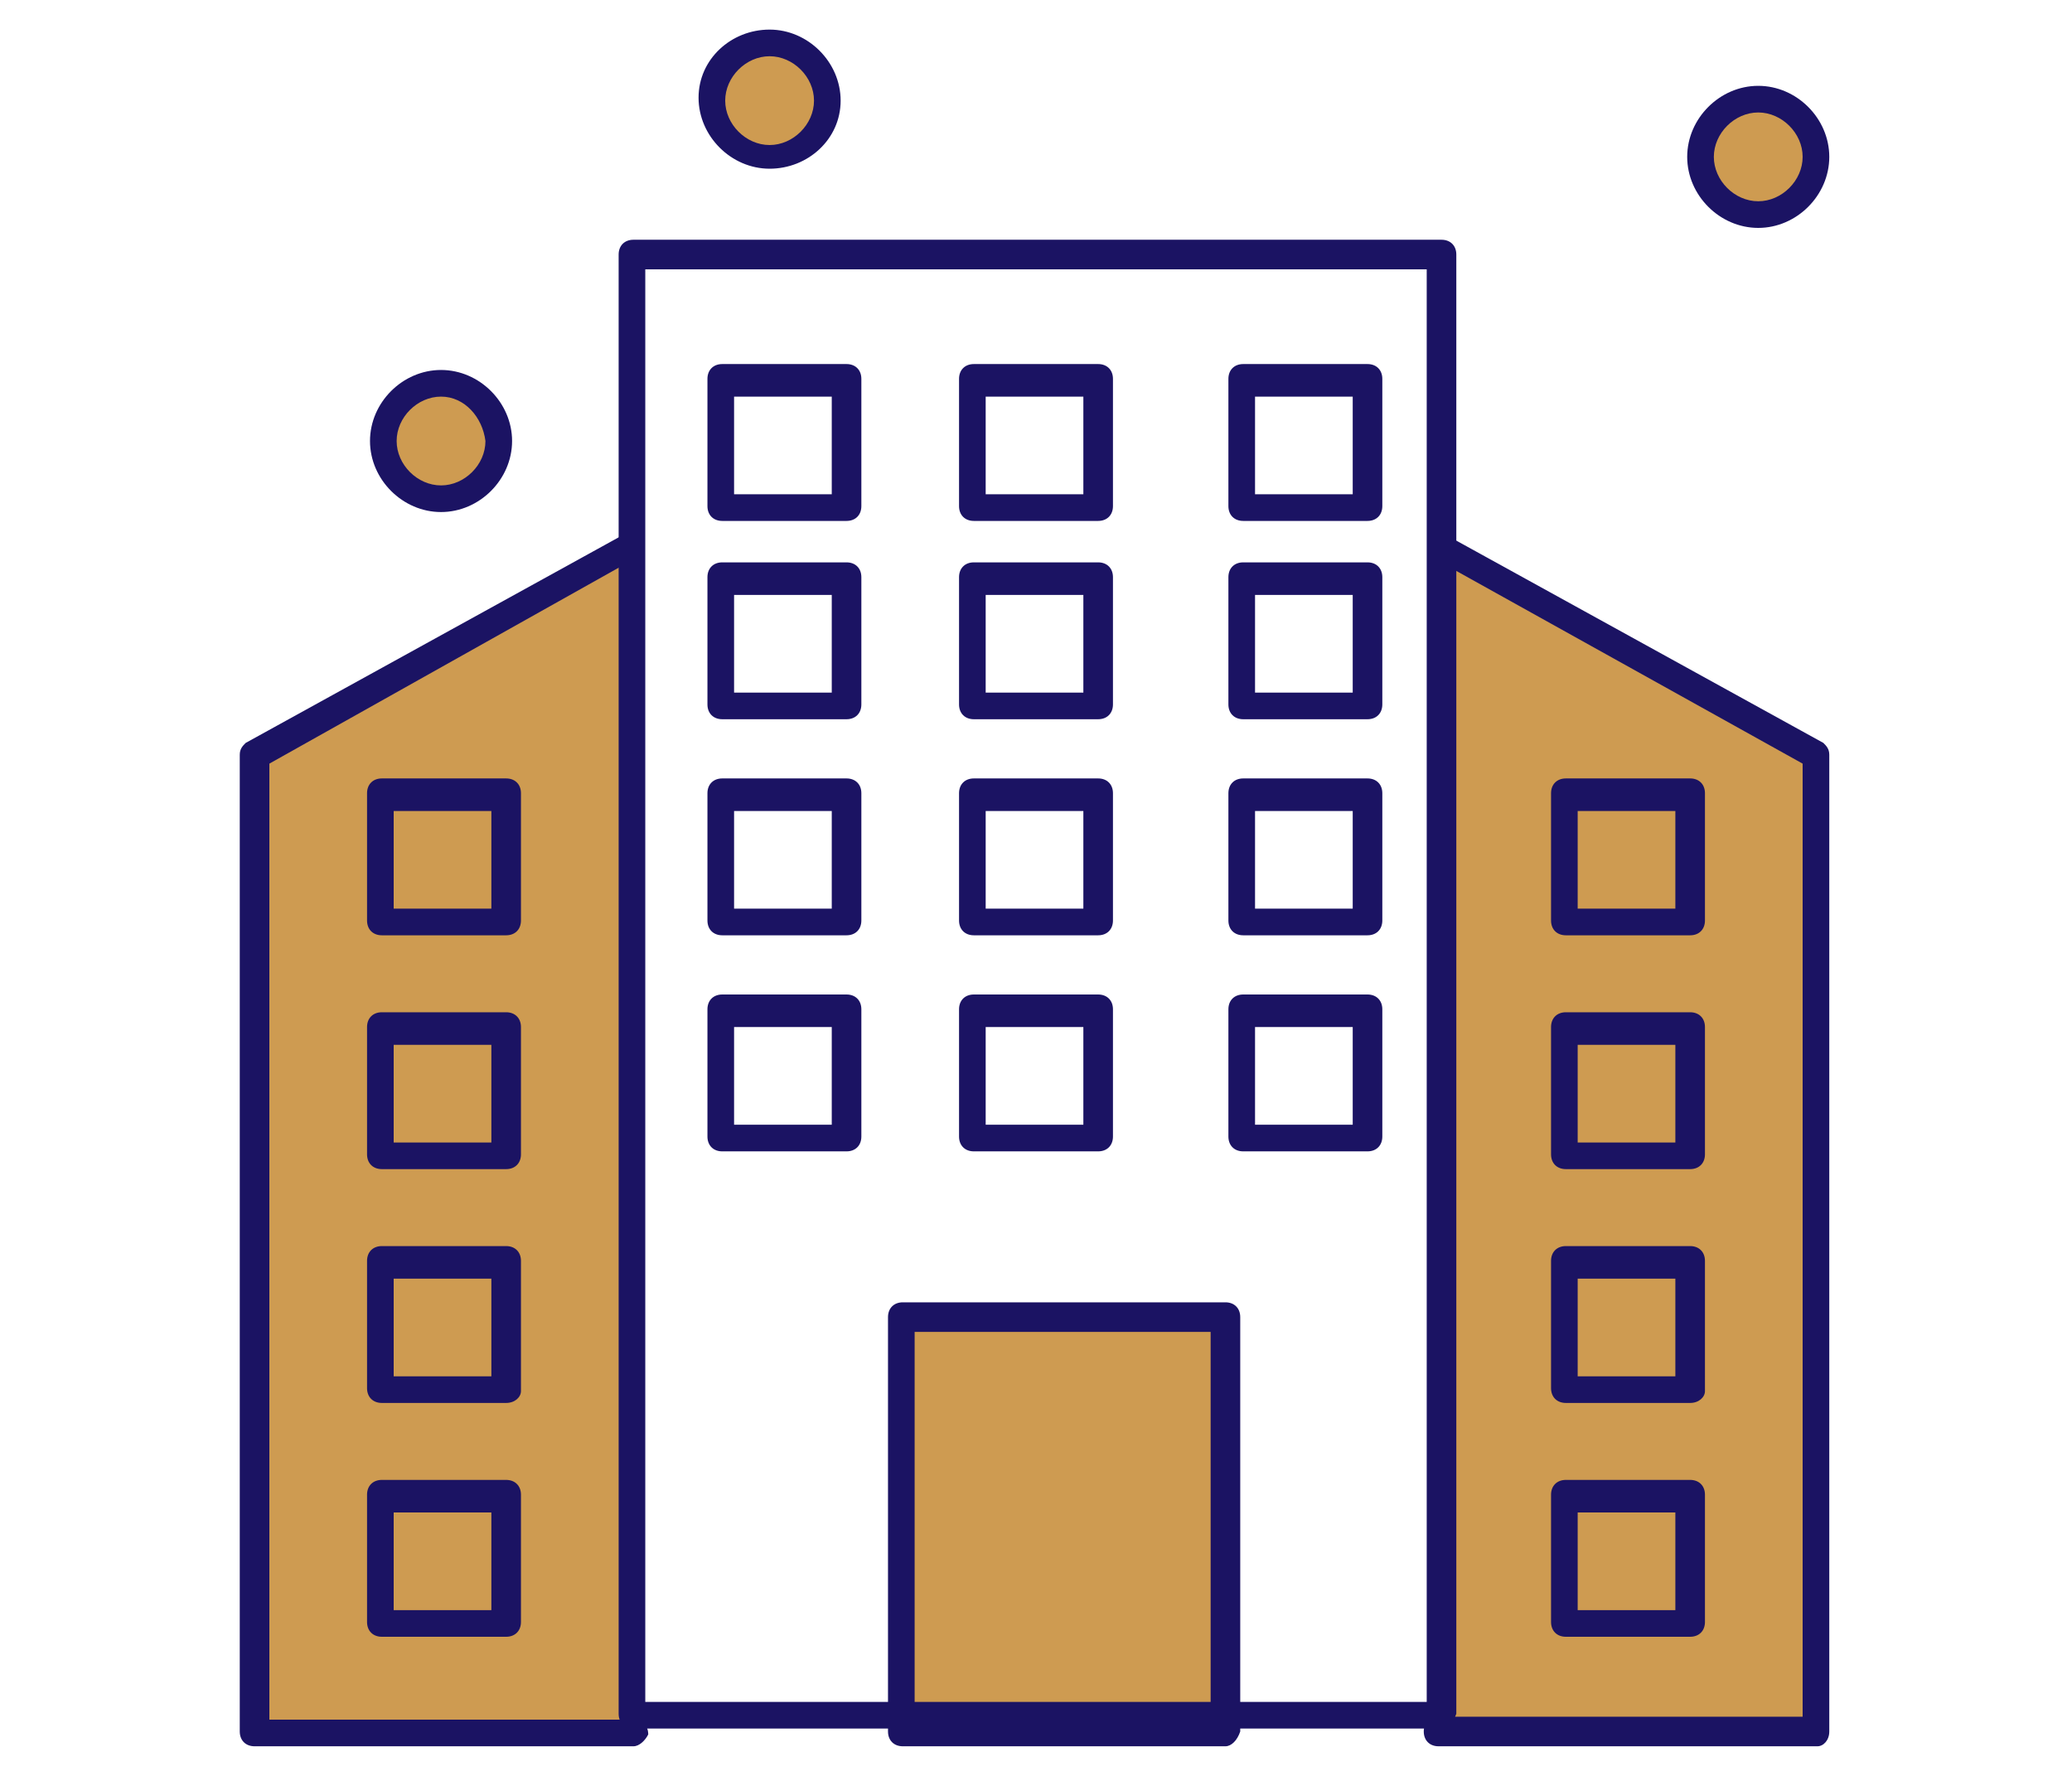
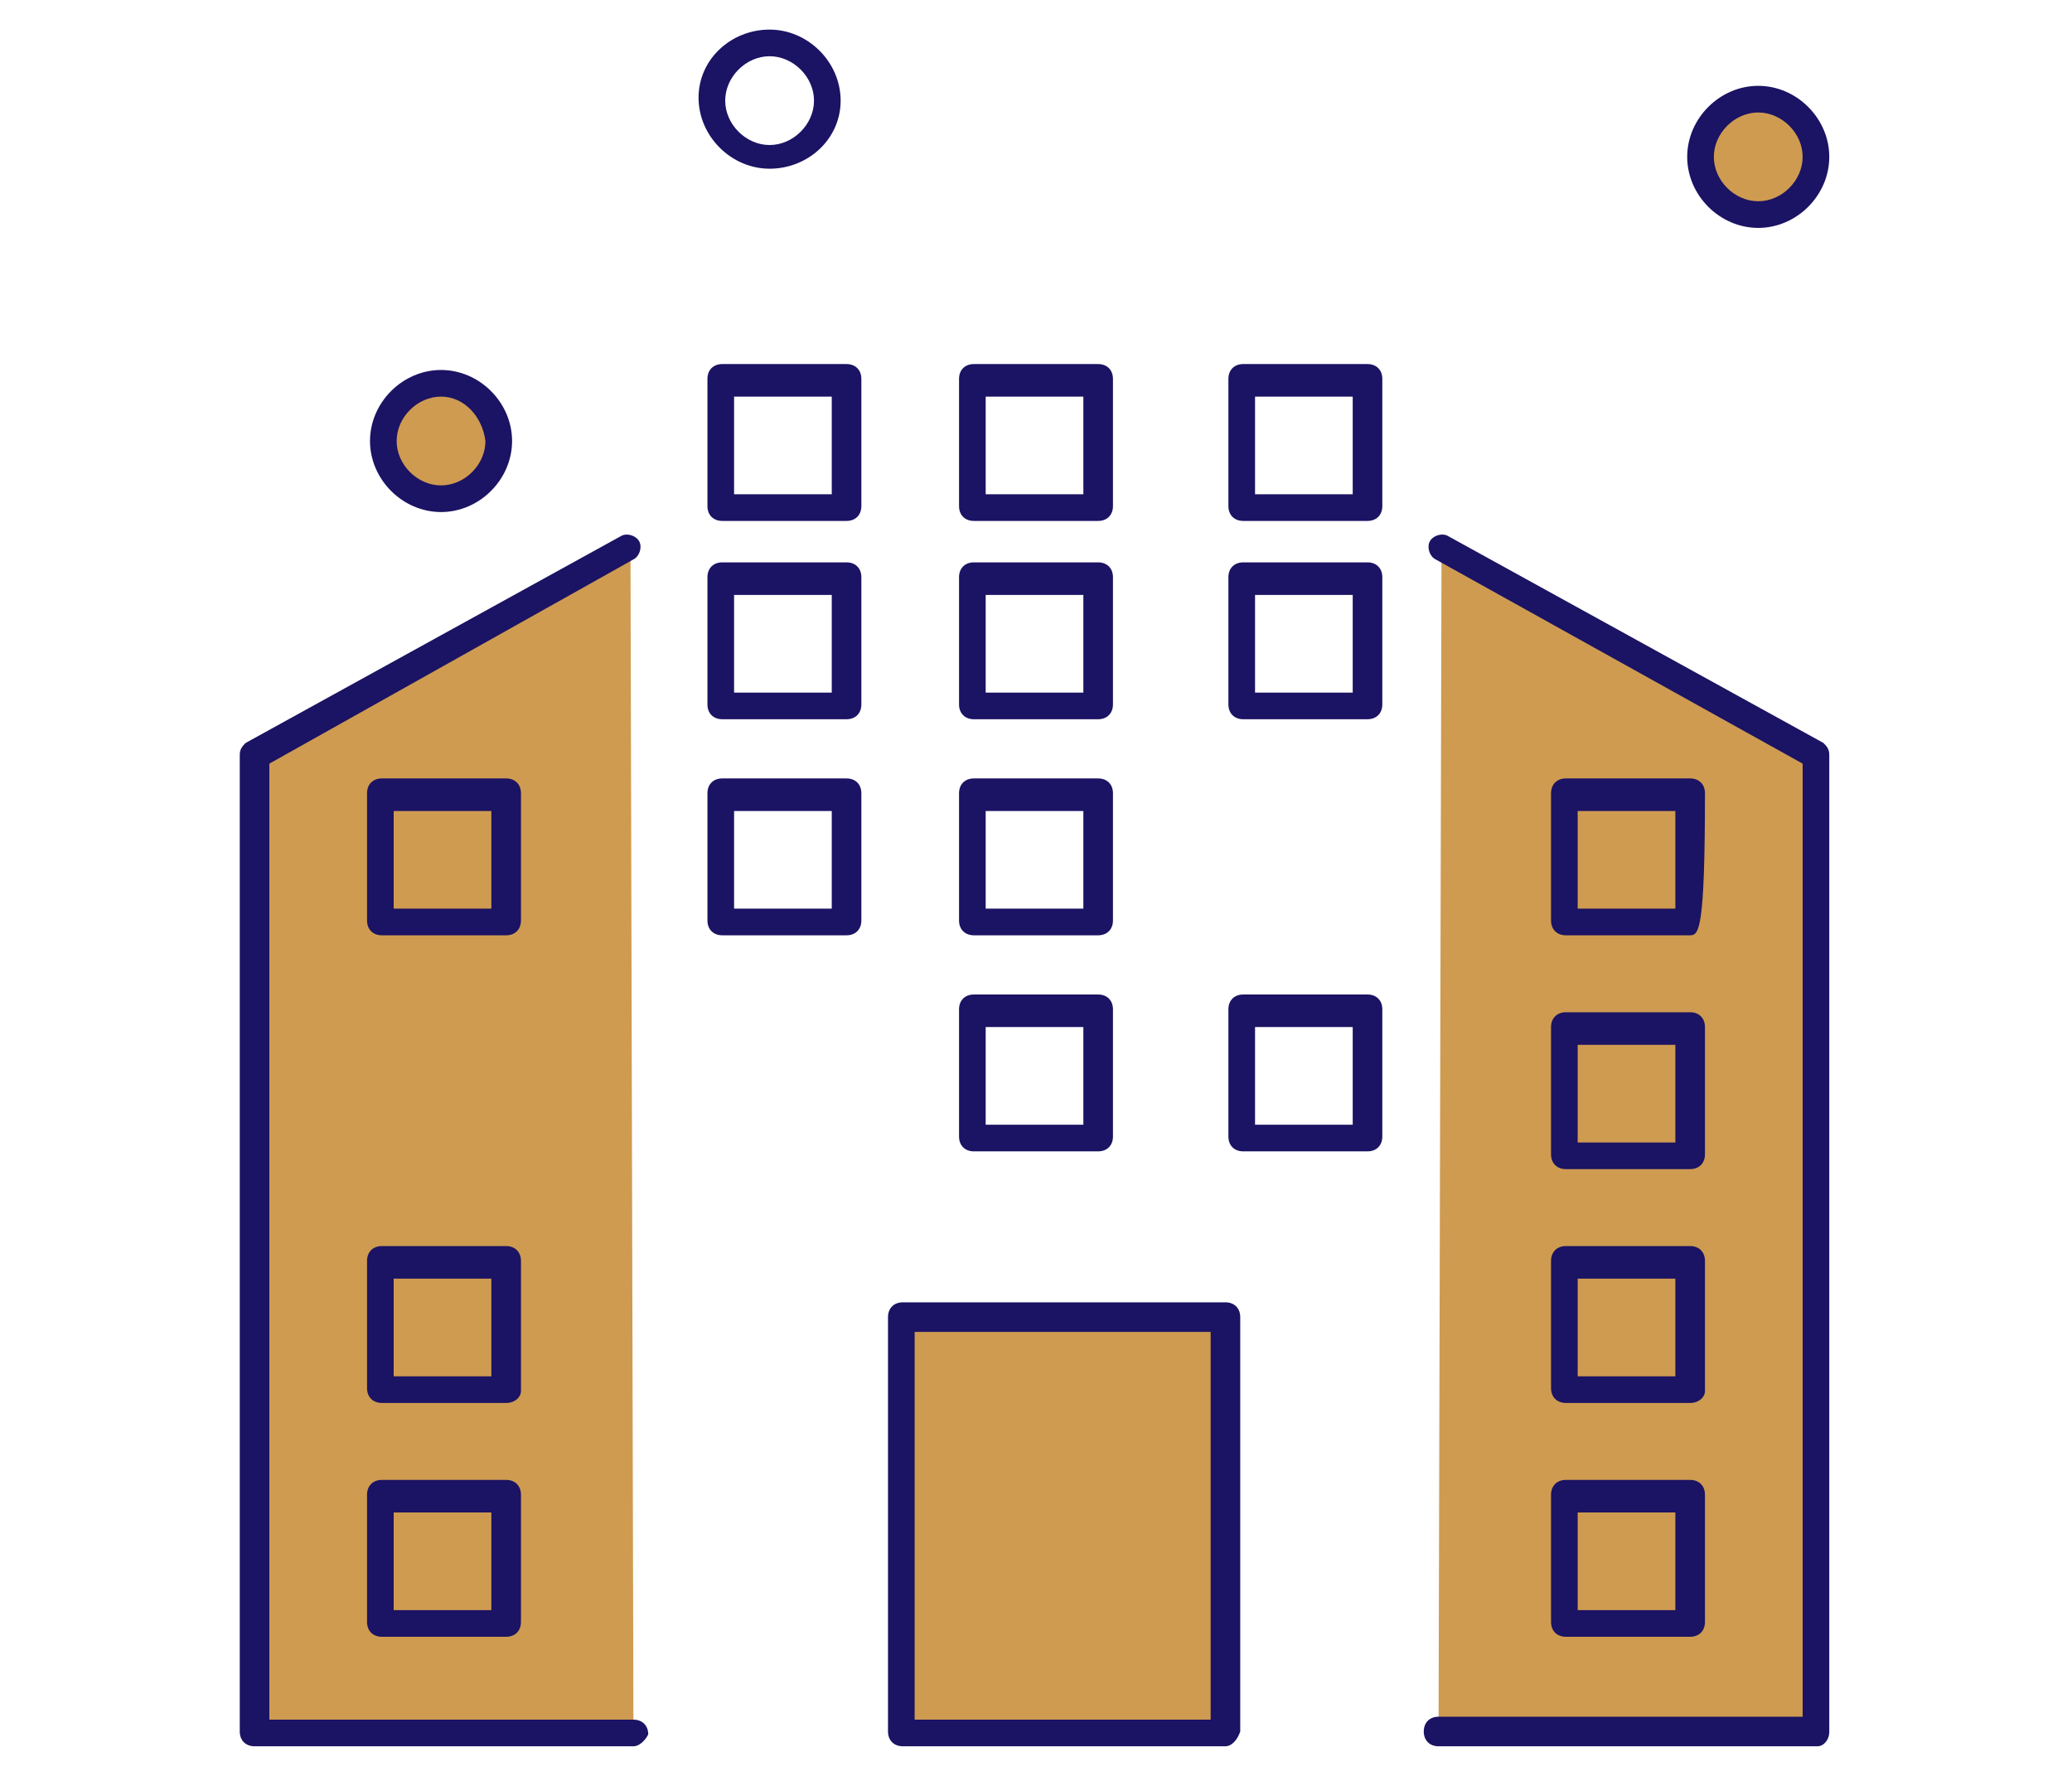
<svg xmlns="http://www.w3.org/2000/svg" version="1.1" id="Layer_1" x="0px" y="0px" width="70px" height="60px" viewBox="0 0 70 60" style="enable-background:new 0 0 70 60;" xml:space="preserve">
  <style type="text/css">
	.st0{fill:#CE9B51;}
	.st1{fill:#1B1363;}
</style>
  <g>
    <g>
      <ellipse class="st0" cx="59.4" cy="5.3" rx="1.9" ry="1.9" />
      <path class="st1" d="M59.4,7.7c-1.3,0-2.4-1.1-2.4-2.4s1.1-2.4,2.4-2.4s2.4,1.1,2.4,2.4S60.7,7.7,59.4,7.7z M59.4,3.8    c-0.8,0-1.5,0.7-1.5,1.5s0.7,1.5,1.5,1.5s1.5-0.7,1.5-1.5S60.2,3.8,59.4,3.8z" />
    </g>
    <g>
      <ellipse class="st0" cx="14.9" cy="14.9" rx="1.9" ry="1.9" />
      <path class="st1" d="M14.9,17.3c-1.3,0-2.4-1.1-2.4-2.4s1.1-2.4,2.4-2.4s2.4,1.1,2.4,2.4S16.2,17.3,14.9,17.3z M14.9,13.4    c-0.8,0-1.5,0.7-1.5,1.5c0,0.8,0.7,1.5,1.5,1.5s1.5-0.7,1.5-1.5C16.3,14.1,15.7,13.4,14.9,13.4z" />
    </g>
    <g>
-       <ellipse class="st0" cx="26" cy="3.4" rx="1.9" ry="1.9" />
      <path class="st1" d="M26,5.7c-1.3,0-2.4-1.1-2.4-2.4S24.7,1,26,1s2.4,1.1,2.4,2.4S27.3,5.7,26,5.7z M26,1.9    c-0.8,0-1.5,0.7-1.5,1.5s0.7,1.5,1.5,1.5s1.5-0.7,1.5-1.5S26.8,1.9,26,1.9z" />
    </g>
    <g>
      <g>
        <polyline class="st0" points="48.7,18.5 61.4,25.6 61.4,58.5 48.6,58.5    " />
        <path class="st1" d="M61.4,59H48.6c-0.3,0-0.5-0.2-0.5-0.5c0-0.3,0.2-0.5,0.5-0.5h12.3V25.8l-12.4-6.9c-0.2-0.1-0.3-0.4-0.2-0.6     c0.1-0.2,0.4-0.3,0.6-0.2l12.7,7c0.1,0.1,0.2,0.2,0.2,0.4v33C61.8,58.8,61.6,59,61.4,59z" />
      </g>
      <g>
        <polyline class="st0" points="21.3,18.5 8.6,25.6 8.6,58.5 21.4,58.5    " />
        <path class="st1" d="M21.4,59H8.6c-0.3,0-0.5-0.2-0.5-0.5v-33c0-0.2,0.1-0.3,0.2-0.4l12.7-7c0.2-0.1,0.5,0,0.6,0.2     c0.1,0.2,0,0.5-0.2,0.6L9.1,25.8v32.3h12.3c0.3,0,0.5,0.2,0.5,0.5C21.8,58.8,21.6,59,21.4,59z" />
      </g>
      <g>
        <rect x="30.5" y="44.5" class="st0" width="10.9" height="14" />
        <path class="st1" d="M41.4,59H30.5c-0.3,0-0.5-0.2-0.5-0.5v-14c0-0.3,0.2-0.5,0.5-0.5h10.9c0.3,0,0.5,0.2,0.5,0.5v14     C41.8,58.8,41.6,59,41.4,59z M30.9,58.1h10V45h-10V58.1z" />
      </g>
      <g>
-         <path class="st1" d="M48.6,58.4H21.4c-0.3,0-0.5-0.2-0.5-0.5V8.6c0-0.3,0.2-0.5,0.5-0.5h27.3c0.3,0,0.5,0.2,0.5,0.5v49.3     C49.1,58.2,48.9,58.4,48.6,58.4z M21.8,57.5h26.4V9.1H21.8V57.5z" />
-       </g>
+         </g>
      <g>
        <g>
          <path class="st1" d="M28.6,17.6h-4.2c-0.3,0-0.5-0.2-0.5-0.5v-4.3c0-0.3,0.2-0.5,0.5-0.5h4.2c0.3,0,0.5,0.2,0.5,0.5v4.3      C29.1,17.4,28.9,17.6,28.6,17.6z M24.8,16.7h3.3v-3.3h-3.3V16.7z" />
        </g>
        <g>
          <path class="st1" d="M37.1,17.6h-4.2c-0.3,0-0.5-0.2-0.5-0.5v-4.3c0-0.3,0.2-0.5,0.5-0.5h4.2c0.3,0,0.5,0.2,0.5,0.5v4.3      C37.6,17.4,37.4,17.6,37.1,17.6z M33.3,16.7h3.3v-3.3h-3.3V16.7z" />
        </g>
        <g>
          <path class="st1" d="M46.2,17.6H42c-0.3,0-0.5-0.2-0.5-0.5v-4.3c0-0.3,0.2-0.5,0.5-0.5h4.2c0.3,0,0.5,0.2,0.5,0.5v4.3      C46.7,17.4,46.5,17.6,46.2,17.6z M42.4,16.7h3.3v-3.3h-3.3V16.7z" />
        </g>
      </g>
      <g>
        <g>
          <path class="st1" d="M28.6,24.3h-4.2c-0.3,0-0.5-0.2-0.5-0.5v-4.3c0-0.3,0.2-0.5,0.5-0.5h4.2c0.3,0,0.5,0.2,0.5,0.5v4.3      C29.1,24.1,28.9,24.3,28.6,24.3z M24.8,23.4h3.3v-3.3h-3.3V23.4z" />
        </g>
        <g>
          <path class="st1" d="M37.1,24.3h-4.2c-0.3,0-0.5-0.2-0.5-0.5v-4.3c0-0.3,0.2-0.5,0.5-0.5h4.2c0.3,0,0.5,0.2,0.5,0.5v4.3      C37.6,24.1,37.4,24.3,37.1,24.3z M33.3,23.4h3.3v-3.3h-3.3V23.4z" />
        </g>
        <g>
          <path class="st1" d="M46.2,24.3H42c-0.3,0-0.5-0.2-0.5-0.5v-4.3c0-0.3,0.2-0.5,0.5-0.5h4.2c0.3,0,0.5,0.2,0.5,0.5v4.3      C46.7,24.1,46.5,24.3,46.2,24.3z M42.4,23.4h3.3v-3.3h-3.3V23.4z" />
        </g>
      </g>
      <g>
        <g>
          <path class="st1" d="M28.6,31.6h-4.2c-0.3,0-0.5-0.2-0.5-0.5v-4.3c0-0.3,0.2-0.5,0.5-0.5h4.2c0.3,0,0.5,0.2,0.5,0.5v4.3      C29.1,31.4,28.9,31.6,28.6,31.6z M24.8,30.7h3.3v-3.3h-3.3V30.7z" />
        </g>
        <g>
          <path class="st1" d="M37.1,31.6h-4.2c-0.3,0-0.5-0.2-0.5-0.5v-4.3c0-0.3,0.2-0.5,0.5-0.5h4.2c0.3,0,0.5,0.2,0.5,0.5v4.3      C37.6,31.4,37.4,31.6,37.1,31.6z M33.3,30.7h3.3v-3.3h-3.3V30.7z" />
        </g>
        <g>
-           <path class="st1" d="M46.2,31.6H42c-0.3,0-0.5-0.2-0.5-0.5v-4.3c0-0.3,0.2-0.5,0.5-0.5h4.2c0.3,0,0.5,0.2,0.5,0.5v4.3      C46.7,31.4,46.5,31.6,46.2,31.6z M42.4,30.7h3.3v-3.3h-3.3V30.7z" />
-         </g>
+           </g>
      </g>
      <g>
        <g>
-           <path class="st1" d="M28.6,38.9h-4.2c-0.3,0-0.5-0.2-0.5-0.5v-4.3c0-0.3,0.2-0.5,0.5-0.5h4.2c0.3,0,0.5,0.2,0.5,0.5v4.3      C29.1,38.7,28.9,38.9,28.6,38.9z M24.8,38h3.3v-3.3h-3.3V38z" />
-         </g>
+           </g>
        <g>
          <path class="st1" d="M37.1,38.9h-4.2c-0.3,0-0.5-0.2-0.5-0.5v-4.3c0-0.3,0.2-0.5,0.5-0.5h4.2c0.3,0,0.5,0.2,0.5,0.5v4.3      C37.6,38.7,37.4,38.9,37.1,38.9z M33.3,38h3.3v-3.3h-3.3V38z" />
        </g>
        <g>
          <path class="st1" d="M46.2,38.9H42c-0.3,0-0.5-0.2-0.5-0.5v-4.3c0-0.3,0.2-0.5,0.5-0.5h4.2c0.3,0,0.5,0.2,0.5,0.5v4.3      C46.7,38.7,46.5,38.9,46.2,38.9z M42.4,38h3.3v-3.3h-3.3V38z" />
        </g>
      </g>
      <g>
        <g>
-           <path class="st1" d="M57.1,31.6h-4.2c-0.3,0-0.5-0.2-0.5-0.5v-4.3c0-0.3,0.2-0.5,0.5-0.5h4.2c0.3,0,0.5,0.2,0.5,0.5v4.3      C57.6,31.4,57.4,31.6,57.1,31.6z M53.3,30.7h3.3v-3.3h-3.3V30.7z" />
+           <path class="st1" d="M57.1,31.6h-4.2c-0.3,0-0.5-0.2-0.5-0.5v-4.3c0-0.3,0.2-0.5,0.5-0.5h4.2c0.3,0,0.5,0.2,0.5,0.5C57.6,31.4,57.4,31.6,57.1,31.6z M53.3,30.7h3.3v-3.3h-3.3V30.7z" />
        </g>
      </g>
      <g>
        <g>
          <path class="st1" d="M57.1,39.5h-4.2c-0.3,0-0.5-0.2-0.5-0.5v-4.3c0-0.3,0.2-0.5,0.5-0.5h4.2c0.3,0,0.5,0.2,0.5,0.5v4.3      C57.6,39.3,57.4,39.5,57.1,39.5z M53.3,38.6h3.3v-3.3h-3.3V38.6z" />
        </g>
      </g>
      <g>
        <g>
          <path class="st1" d="M57.1,47.4h-4.2c-0.3,0-0.5-0.2-0.5-0.5v-4.3c0-0.3,0.2-0.5,0.5-0.5h4.2c0.3,0,0.5,0.2,0.5,0.5V47      C57.6,47.2,57.4,47.4,57.1,47.4z M53.3,46.5h3.3v-3.3h-3.3V46.5z" />
        </g>
      </g>
      <g>
        <g>
          <path class="st1" d="M57.1,55.3h-4.2c-0.3,0-0.5-0.2-0.5-0.5v-4.3c0-0.3,0.2-0.5,0.5-0.5h4.2c0.3,0,0.5,0.2,0.5,0.5v4.3      C57.6,55.1,57.4,55.3,57.1,55.3z M53.3,54.4h3.3v-3.3h-3.3V54.4z" />
        </g>
      </g>
      <g>
        <g>
          <path class="st1" d="M17.1,31.6h-4.2c-0.3,0-0.5-0.2-0.5-0.5v-4.3c0-0.3,0.2-0.5,0.5-0.5h4.2c0.3,0,0.5,0.2,0.5,0.5v4.3      C17.6,31.4,17.4,31.6,17.1,31.6z M13.3,30.7h3.3v-3.3h-3.3V30.7z" />
        </g>
      </g>
      <g>
        <g>
-           <path class="st1" d="M17.1,39.5h-4.2c-0.3,0-0.5-0.2-0.5-0.5v-4.3c0-0.3,0.2-0.5,0.5-0.5h4.2c0.3,0,0.5,0.2,0.5,0.5v4.3      C17.6,39.3,17.4,39.5,17.1,39.5z M13.3,38.6h3.3v-3.3h-3.3V38.6z" />
-         </g>
+           </g>
      </g>
      <g>
        <g>
          <path class="st1" d="M17.1,47.4h-4.2c-0.3,0-0.5-0.2-0.5-0.5v-4.3c0-0.3,0.2-0.5,0.5-0.5h4.2c0.3,0,0.5,0.2,0.5,0.5V47      C17.6,47.2,17.4,47.4,17.1,47.4z M13.3,46.5h3.3v-3.3h-3.3V46.5z" />
        </g>
      </g>
      <g>
        <g>
          <path class="st1" d="M17.1,55.3h-4.2c-0.3,0-0.5-0.2-0.5-0.5v-4.3c0-0.3,0.2-0.5,0.5-0.5h4.2c0.3,0,0.5,0.2,0.5,0.5v4.3      C17.6,55.1,17.4,55.3,17.1,55.3z M13.3,54.4h3.3v-3.3h-3.3V54.4z" />
        </g>
      </g>
    </g>
  </g>
</svg>